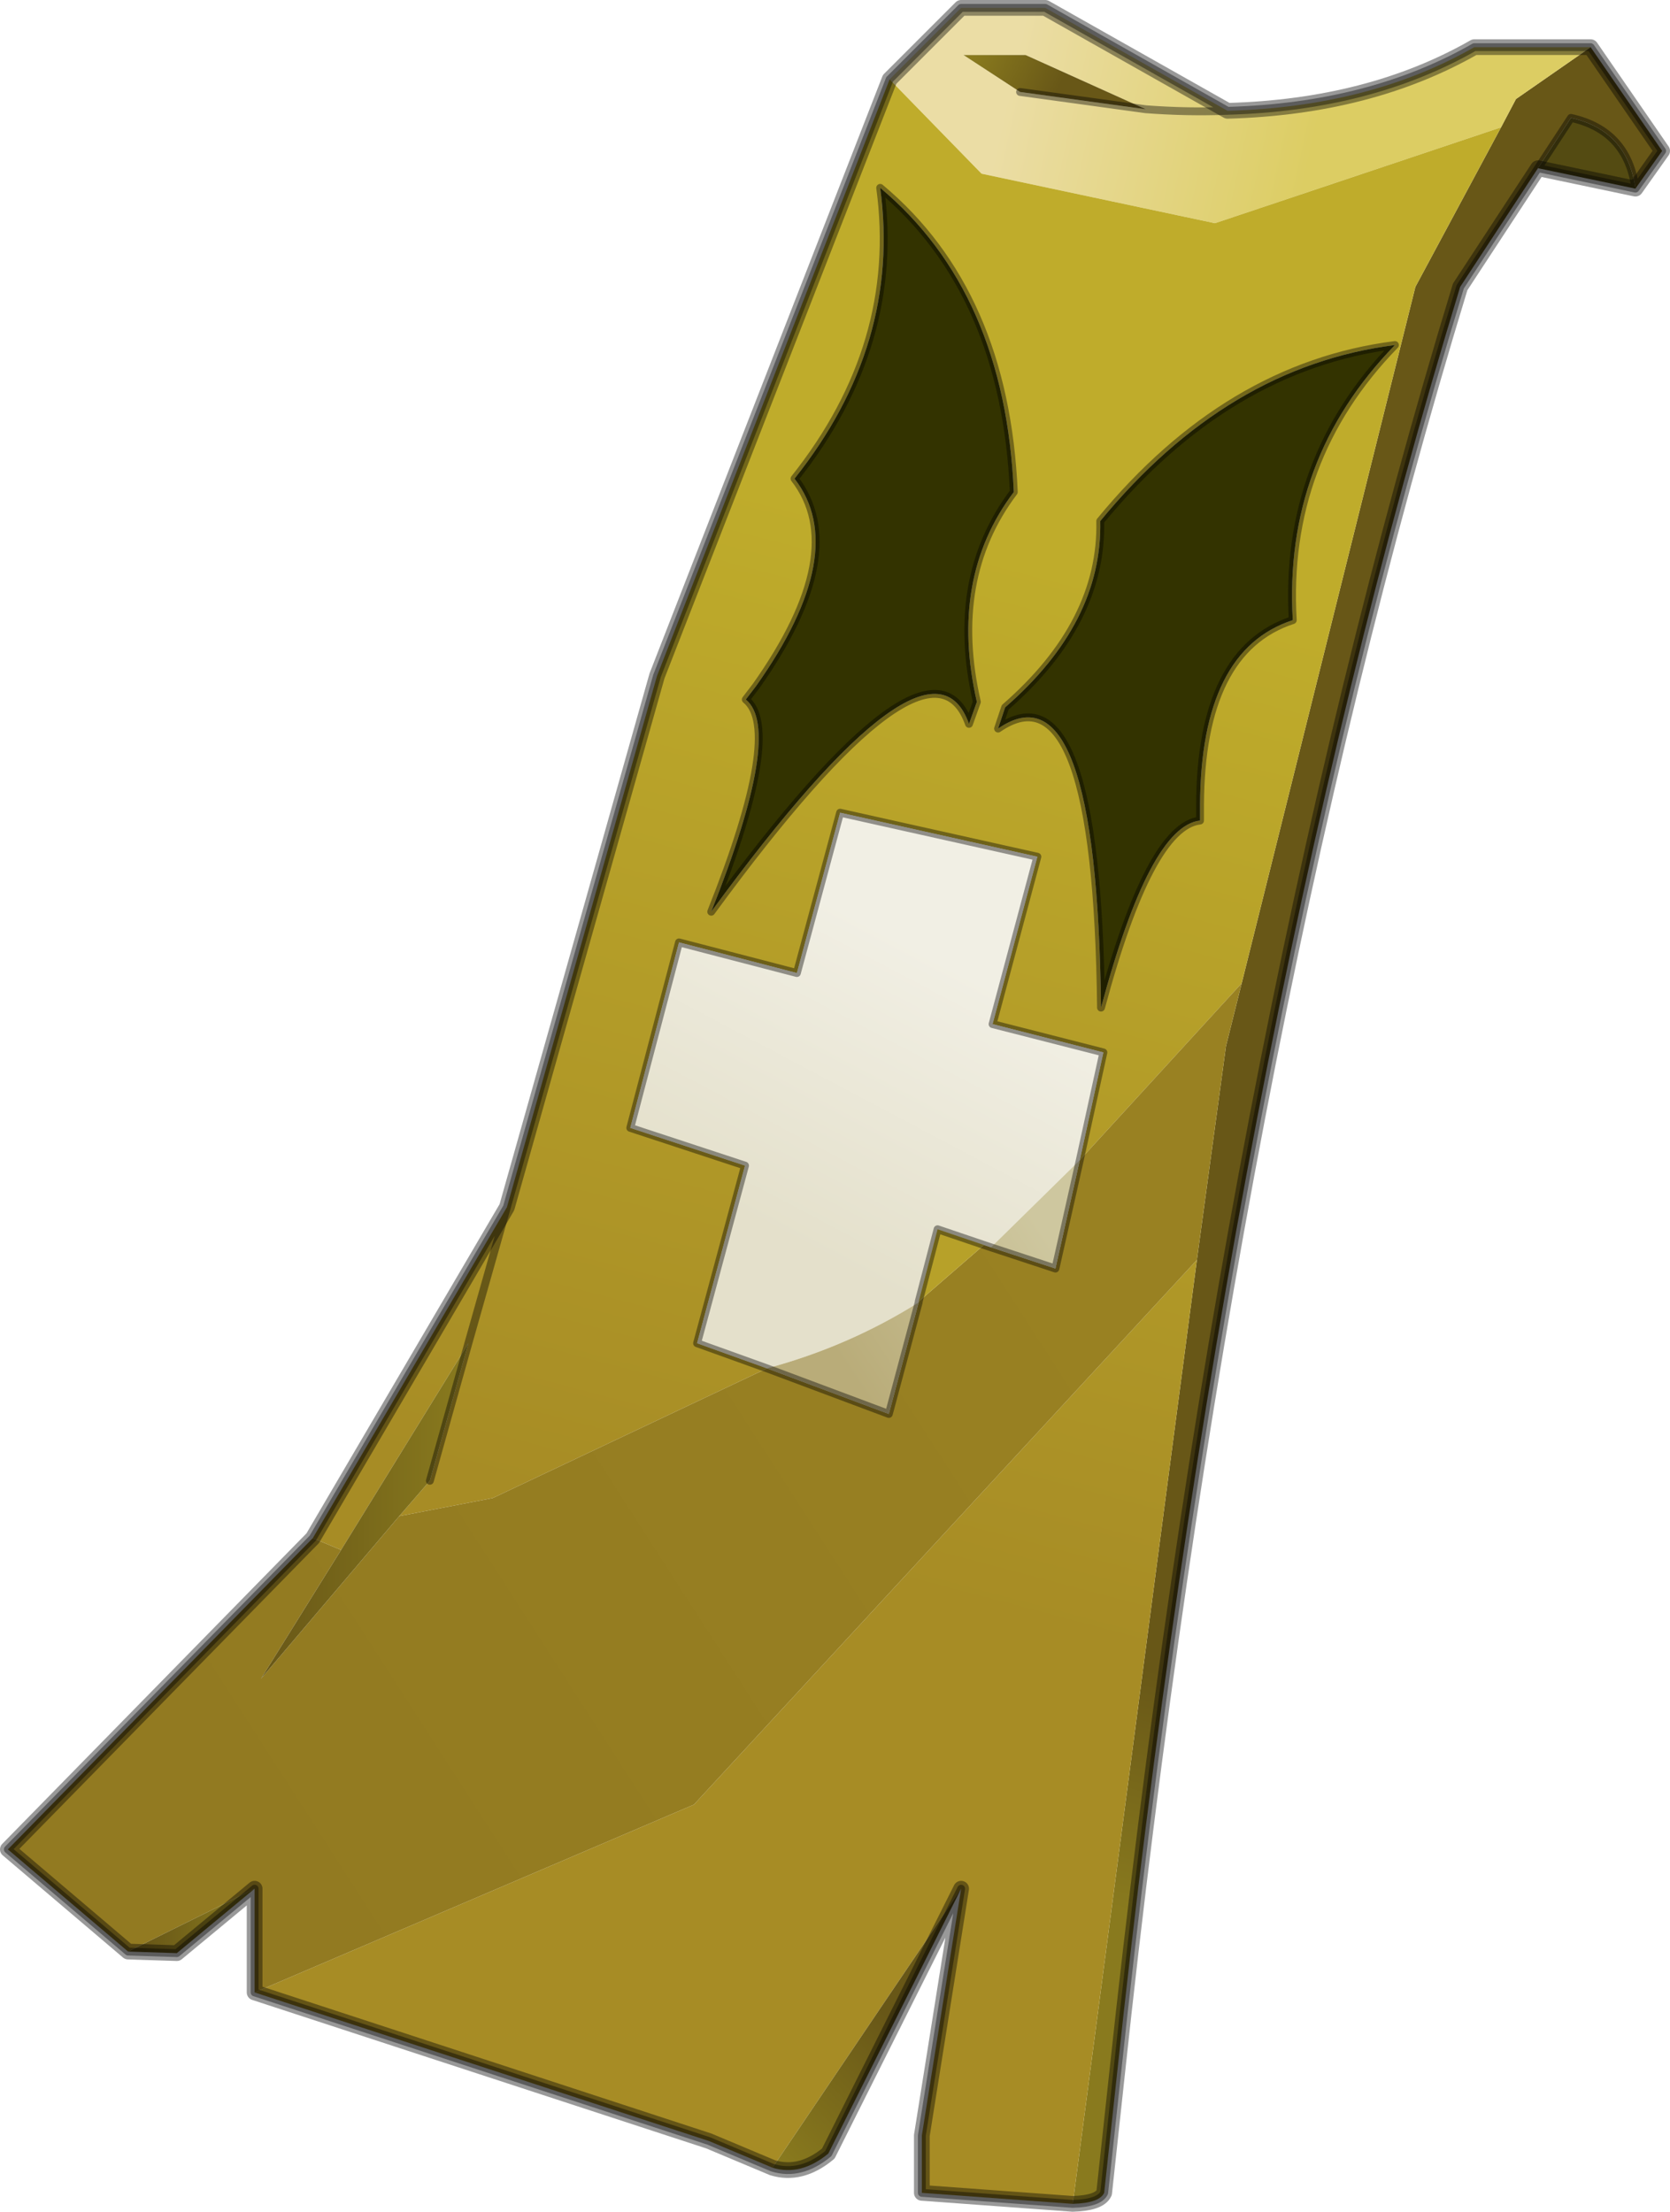
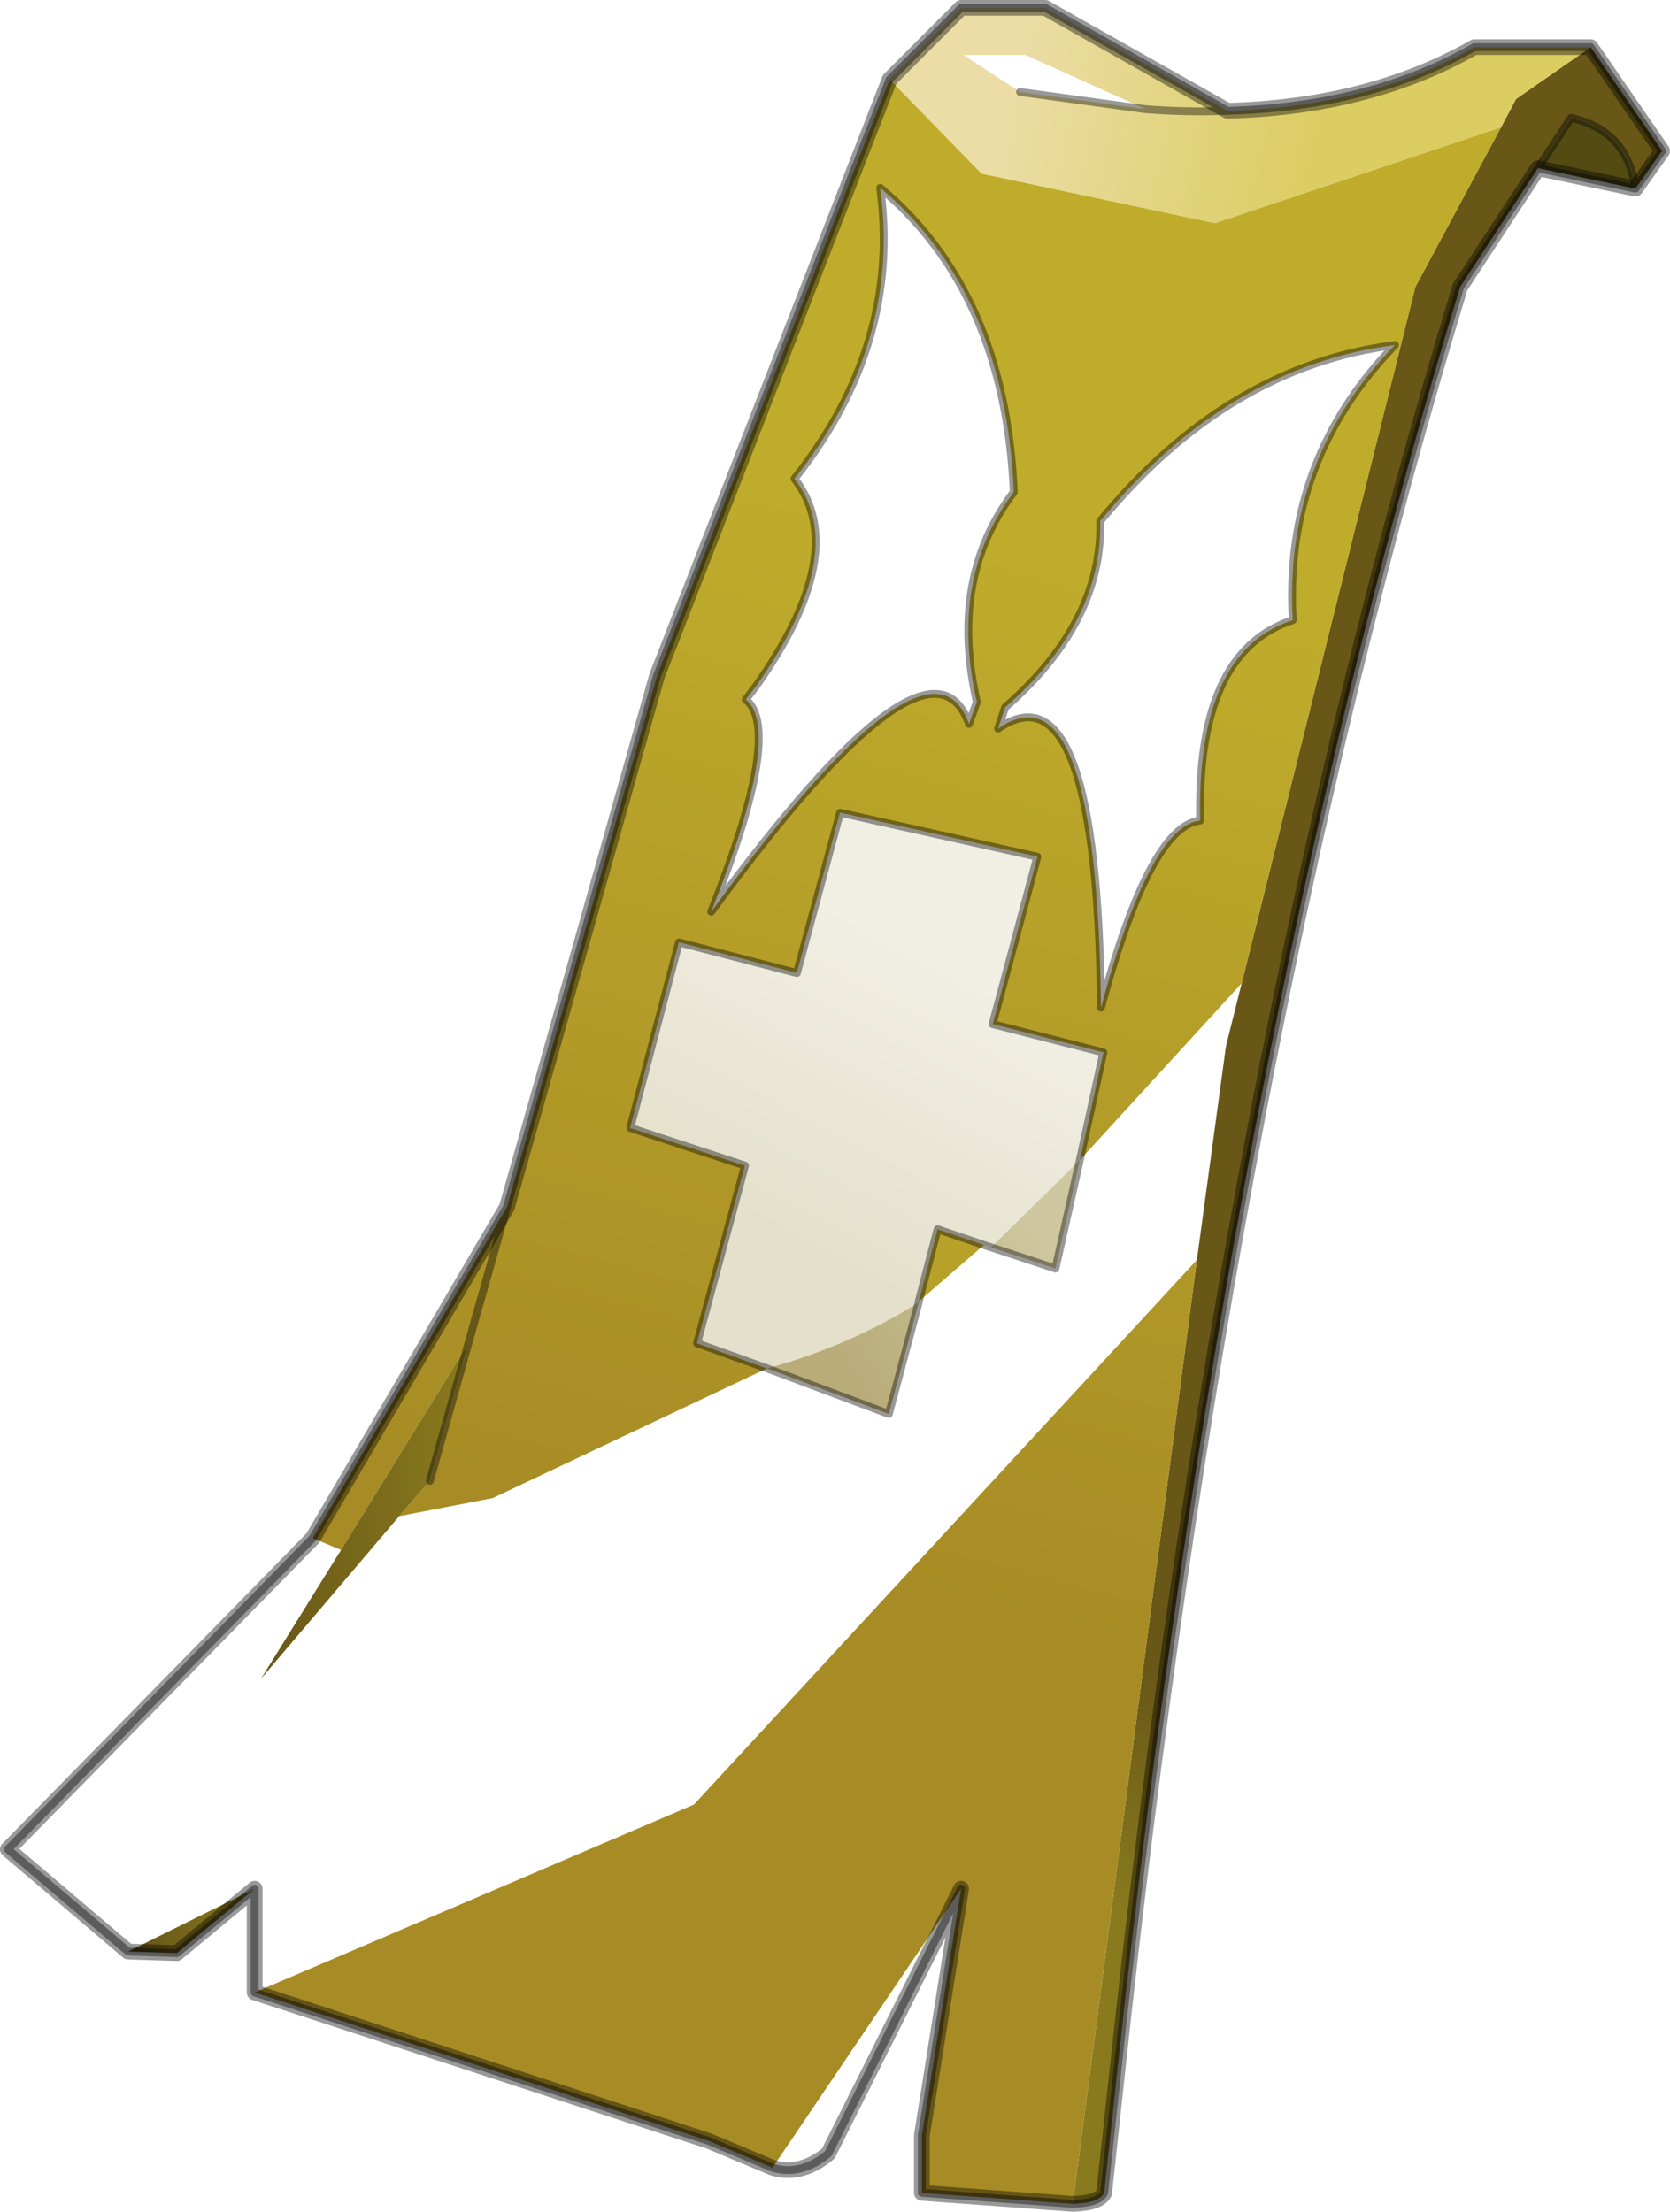
<svg xmlns="http://www.w3.org/2000/svg" xmlns:xlink="http://www.w3.org/1999/xlink" width="106.25px" height="140.7px">
  <g transform="matrix(1, 0, 0, 1, -221.85, -129.6)">
    <use xlink:href="#object-0" width="106.25" height="140.7" transform="matrix(1, 0, 0, 1, 221.85, 129.6)" />
  </g>
  <defs>
    <g transform="matrix(1, 0, 0, 1, 53.1, 70.35)" id="object-0">
      <use xlink:href="#object-1" width="106.25" height="140.7" transform="matrix(1, 0, 0, 1, -53.1, -70.35)" />
    </g>
    <g transform="matrix(1, 0, 0, 1, 53.1, 70.35)" id="object-1">
      <path fill-rule="evenodd" fill="url(#gradient-Le51f661a167063082643a191be654883)" stroke="none" d="M42.4 -62.25L43.35 -64.05L48.1 -67.35L52.65 -60.75L50.95 -58.35Q50.45 -62.05 46.85 -62.85L44.75 -59.65L39.8 -52.1Q24.9 -3.3 17.95 61.75L17.15 69.15Q16.85 69.8 15.15 69.85L23.05 9.8L24.9 -3.8L25.9 -7.8L36.95 -52.1L42.4 -62.25" />
      <path fill-rule="evenodd" fill="url(#gradient-Le0e90219a70693a9e1dfa32b890b45a1)" stroke="none" d="M48.1 -67.35L43.35 -64.05L42.4 -62.25L24.2 -56.15L9.35 -59.3L3.5 -65.3L8.05 -69.85L13.4 -69.85L25 -63.3Q34.05 -63.55 40.7 -67.35L48.1 -67.35M19.8 -63.4Q22.45 -63.2 25 -63.3Q22.45 -63.2 19.8 -63.4L11.8 -64.5L8.2 -66.85L12.15 -66.85L19.8 -63.4" />
      <path fill-rule="evenodd" fill="url(#gradient-Lb02d161f1cd3f0955f6817e5bc2a70e2)" stroke="none" d="M42.4 -62.25L36.95 -52.1L25.9 -7.8L15.6 3.45L17.1 -3.4L10.05 -5.2L12.9 -15.85L0.35 -18.65L-2.4 -8.45L-9.9 -10.4L-13 1.4L-5.7 3.8L-8.75 15.1L-4.3 16.7L-21.75 24.95L-27.7 26.1L-25.75 23.85L-23.3 15.1L-20.85 6.45L-23.3 15.1L-31.4 28.25L-33.2 27.5L-20.85 6.45L-11.3 -27.35L3.5 -65.3L9.35 -59.3L24.2 -56.15L42.4 -62.25M23.05 9.8L15.15 69.85L5.55 69.15L5.55 65.5L8.05 49.8L-3.95 67.55L-8 65.85L-36.9 56.4L-8.95 44.45L23.05 9.8M29.15 -30.9Q28.55 -41.1 35.65 -48.4Q25 -47.05 16.9 -37.2Q17.05 -30.75 10.85 -25.35L10.4 -24Q16.7 -28.35 16.95 -6.25Q20.05 -17.8 23.25 -18.15L23.25 -19.15Q23.3 -29 29.15 -30.9M11.4 -39.05Q10.85 -51.75 2.9 -58.4Q4.25 -48.45 -2.55 -39.9Q1.05 -35.25 -5 -26.7L-5.65 -25.85Q-3.25 -23.9 -7.85 -12.35Q6.05 -31.35 8.55 -24.3L9.05 -25.7Q7.25 -33.55 11.4 -39.05" />
-       <path fill-rule="evenodd" fill="url(#gradient-Lac7bbdc215e75b83be1efd3dd7e60105)" stroke="none" d="M25.9 -7.8L24.9 -3.8L23.05 9.8L-8.95 44.45L-36.9 56.4L-36.9 49.8L-44.95 53.8L-52.6 47.3L-33.2 27.5L-31.4 28.25L-36.5 36.45L-27.7 26.1L-21.75 24.95L-4.3 16.7L3.45 19.6L5.35 12.5L5.35 12.45L9.5 8.85L9.95 9L14.05 10.35L15.6 3.45L25.9 -7.8" />
      <path fill-rule="evenodd" fill="#544b12" stroke="none" d="M44.75 -59.65L46.85 -62.85Q50.45 -62.05 50.95 -58.35L44.75 -59.65" />
-       <path fill-rule="evenodd" fill="url(#gradient-Lc587fa4c93e51a5ab20771457312c083)" stroke="none" d="M19.8 -63.4L11.8 -64.5L8.2 -66.85L12.15 -66.85L19.8 -63.4" />
-       <path fill-rule="evenodd" fill="#333300" stroke="none" d="M29.15 -30.9Q23.3 -29 23.25 -19.15L23.25 -18.15Q20.05 -17.8 16.95 -6.25Q16.7 -28.35 10.4 -24L10.85 -25.35Q17.05 -30.75 16.9 -37.2Q25 -47.05 35.65 -48.4Q28.55 -41.1 29.15 -30.9M11.4 -39.05Q7.25 -33.55 9.05 -25.7L8.55 -24.3Q6.05 -31.35 -7.85 -12.35Q-3.25 -23.9 -5.65 -25.85L-5 -26.7Q1.05 -35.25 -2.55 -39.9Q4.25 -48.45 2.9 -58.4Q10.85 -51.75 11.4 -39.05" />
      <path fill-rule="evenodd" fill="url(#gradient-L8e53ec5fd7f3f9ea05fa932de5836afc)" stroke="none" d="M-4.3 16.7L-8.75 15.1L-5.7 3.8L-13 1.4L-9.9 -10.4L-2.4 -8.45L0.35 -18.65L12.9 -15.85L10.05 -5.2L17.1 -3.4L15.6 3.45L9.95 9L9.5 8.85L6.55 7.85L5.35 12.45L5.35 12.5Q0.9 15.3 -4.3 16.7" />
      <path fill-rule="evenodd" fill="url(#gradient-Lb0b5297b693eedaf90e4fbf4082abf65)" stroke="none" d="M15.6 3.45L14.05 10.35L9.95 9L15.6 3.45M5.35 12.5L3.45 19.6L-4.3 16.7Q0.9 15.3 5.35 12.5" />
      <path fill-rule="evenodd" fill="#b7a129" stroke="none" d="M9.5 8.85L5.35 12.45L6.55 7.85L9.5 8.85" />
      <path fill-rule="evenodd" fill="url(#gradient-Le1a7c0d8ad9b7bd6c7c84baf86c6ce84)" stroke="none" d="M-27.7 26.1L-36.5 36.45L-31.4 28.25L-23.3 15.1L-25.75 23.85L-27.7 26.1" />
      <path fill-rule="evenodd" fill="url(#gradient-L3d3725e43f625a403ac902a92376167d)" stroke="none" d="M-44.95 53.8L-36.9 49.8L-41.85 53.9L-44.95 53.8" />
-       <path fill-rule="evenodd" fill="url(#gradient-L7c459b79d7f83b12bc4e8e3c38f75b7d)" stroke="none" d="M8.05 49.8L-0.4 66.65Q-2.15 68.1 -3.95 67.55L8.05 49.8" />
      <path fill="none" stroke="#000000" stroke-opacity="0.4" stroke-width="0.5" stroke-linecap="round" stroke-linejoin="round" d="M15.15 69.85Q16.85 69.8 17.15 69.15L17.95 61.75Q24.9 -3.3 39.8 -52.1L44.75 -59.65L46.85 -62.85Q50.45 -62.05 50.95 -58.35L52.65 -60.75L48.1 -67.35L40.7 -67.35Q34.05 -63.55 25 -63.3Q22.45 -63.2 19.8 -63.4L11.8 -64.5M50.95 -58.35L44.75 -59.65M3.5 -65.3L8.05 -69.85L13.4 -69.85L25 -63.3M29.15 -30.9Q23.3 -29 23.25 -19.15L23.25 -18.15Q20.05 -17.8 16.95 -6.25Q16.7 -28.35 10.4 -24L10.85 -25.35Q17.05 -30.75 16.9 -37.2Q25 -47.05 35.65 -48.4Q28.55 -41.1 29.15 -30.9M11.4 -39.05Q10.85 -51.75 2.9 -58.4Q4.25 -48.45 -2.55 -39.9Q1.05 -35.25 -5 -26.7L-5.65 -25.85Q-3.25 -23.9 -7.85 -12.35Q6.05 -31.35 8.55 -24.3L9.05 -25.7Q7.25 -33.55 11.4 -39.05M-4.3 16.7L-8.75 15.1L-5.7 3.8L-13 1.4L-9.9 -10.4L-2.4 -8.45L0.35 -18.65L12.9 -15.85L10.05 -5.2L17.1 -3.4L15.6 3.45L14.05 10.35L9.95 9L9.5 8.85L6.55 7.85L5.35 12.45L5.35 12.5L3.45 19.6L-4.3 16.7M-33.2 27.5L-52.6 47.3L-44.95 53.8L-41.85 53.9L-36.9 49.8L-36.9 56.4L-8 65.85L-3.95 67.55Q-2.15 68.1 -0.4 66.65L8.05 49.8L5.55 65.5L5.55 69.15L15.15 69.85M-20.85 6.45L-23.3 15.1L-25.75 23.85M-33.2 27.5L-20.85 6.45L-11.3 -27.35L3.5 -65.3" />
      <path fill="none" stroke="#000000" stroke-opacity="0.4" stroke-width="1" stroke-linecap="round" stroke-linejoin="round" d="M52.65 -60.75L48.1 -67.35L40.7 -67.35Q34.05 -63.55 25 -63.3L13.4 -69.85L8.05 -69.85L3.5 -65.3L-11.3 -27.35L-20.85 6.45L-33.2 27.5L-52.6 47.3L-44.95 53.8L-41.85 53.9L-36.9 49.8L-36.9 56.4L-8 65.85L-3.95 67.55Q-2.15 68.1 -0.4 66.65L8.05 49.8L5.55 65.5L5.55 69.15L15.15 69.85Q16.85 69.8 17.15 69.15L17.95 61.75Q24.9 -3.3 39.8 -52.1L44.75 -59.65L50.95 -58.35L52.65 -60.75" />
    </g>
    <linearGradient gradientTransform="matrix(-0.003, 0.009, -0.008, -0.002, 18.4, 43.4)" gradientUnits="userSpaceOnUse" spreadMethod="pad" id="gradient-Le51f661a167063082643a191be654883" x1="-819.2" x2="819.2">
      <stop offset="0" stop-color="#685717" stop-opacity="1" />
      <stop offset="0.988" stop-color="#897a1e" stop-opacity="1" />
    </linearGradient>
    <linearGradient gradientTransform="matrix(-0.012, -0.002, 0.002, -0.009, 21, -64.5)" gradientUnits="userSpaceOnUse" spreadMethod="pad" id="gradient-Le0e90219a70693a9e1dfa32b890b45a1" x1="-819.2" x2="819.2">
      <stop offset="0" stop-color="#dccd63" stop-opacity="1" />
      <stop offset="0.988" stop-color="#ebdda5" stop-opacity="1" />
    </linearGradient>
    <linearGradient gradientTransform="matrix(-0.011, 0.039, -0.034, -0.009, 4.55, -2.55)" gradientUnits="userSpaceOnUse" spreadMethod="pad" id="gradient-Lb02d161f1cd3f0955f6817e5bc2a70e2" x1="-819.2" x2="819.2">
      <stop offset="0" stop-color="#bfac2b" stop-opacity="1" />
      <stop offset="0.988" stop-color="#a78c25" stop-opacity="1" />
    </linearGradient>
    <linearGradient gradientTransform="matrix(-0.034, 0.021, -0.009, -0.014, -10.95, 29.65)" gradientUnits="userSpaceOnUse" spreadMethod="pad" id="gradient-Lac7bbdc215e75b83be1efd3dd7e60105" x1="-819.2" x2="819.2">
      <stop offset="0" stop-color="#998122" stop-opacity="1" />
      <stop offset="0.988" stop-color="#927a21" stop-opacity="1" />
    </linearGradient>
    <linearGradient gradientTransform="matrix(-0.003, -0.002, 0.001, -0.002, 11.75, -66.3)" gradientUnits="userSpaceOnUse" spreadMethod="pad" id="gradient-Lc587fa4c93e51a5ab20771457312c083" x1="-819.2" x2="819.2">
      <stop offset="0" stop-color="#685717" stop-opacity="1" />
      <stop offset="0.988" stop-color="#897a1e" stop-opacity="1" />
    </linearGradient>
    <linearGradient gradientTransform="matrix(-0.006, 0.011, -0.017, -0.009, 2.15, -0.15)" gradientUnits="userSpaceOnUse" spreadMethod="pad" id="gradient-L8e53ec5fd7f3f9ea05fa932de5836afc" x1="-819.2" x2="819.2">
      <stop offset="0" stop-color="#f1efe4" stop-opacity="1" />
      <stop offset="0.988" stop-color="#e4e0cb" stop-opacity="1" />
    </linearGradient>
    <linearGradient gradientTransform="matrix(-0.008, 0.005, -0.002, -0.003, 7.3, 12.95)" gradientUnits="userSpaceOnUse" spreadMethod="pad" id="gradient-Lb0b5297b693eedaf90e4fbf4082abf65" x1="-819.2" x2="819.2">
      <stop offset="0" stop-color="#cec79f" stop-opacity="1" />
      <stop offset="0.988" stop-color="#b9ac79" stop-opacity="1" />
    </linearGradient>
    <linearGradient gradientTransform="matrix(0.008, 0, 0, 0.013, -29.9, 25.75)" gradientUnits="userSpaceOnUse" spreadMethod="pad" id="gradient-Le1a7c0d8ad9b7bd6c7c84baf86c6ce84" x1="-819.2" x2="819.2">
      <stop offset="0" stop-color="#685717" stop-opacity="1" />
      <stop offset="0.988" stop-color="#897a1e" stop-opacity="1" />
    </linearGradient>
    <linearGradient gradientTransform="matrix(0.004, 0, 0, 0.003, -40.65, 51.85)" gradientUnits="userSpaceOnUse" spreadMethod="pad" id="gradient-L3d3725e43f625a403ac902a92376167d" x1="-819.2" x2="819.2">
      <stop offset="0" stop-color="#685717" stop-opacity="1" />
      <stop offset="0.988" stop-color="#897a1e" stop-opacity="1" />
    </linearGradient>
    <linearGradient gradientTransform="matrix(-0.005, 0.005, -0.003, -0.003, -0.15, 62.55)" gradientUnits="userSpaceOnUse" spreadMethod="pad" id="gradient-L7c459b79d7f83b12bc4e8e3c38f75b7d" x1="-819.2" x2="819.2">
      <stop offset="0" stop-color="#685717" stop-opacity="1" />
      <stop offset="0.988" stop-color="#897a1e" stop-opacity="1" />
    </linearGradient>
  </defs>
</svg>